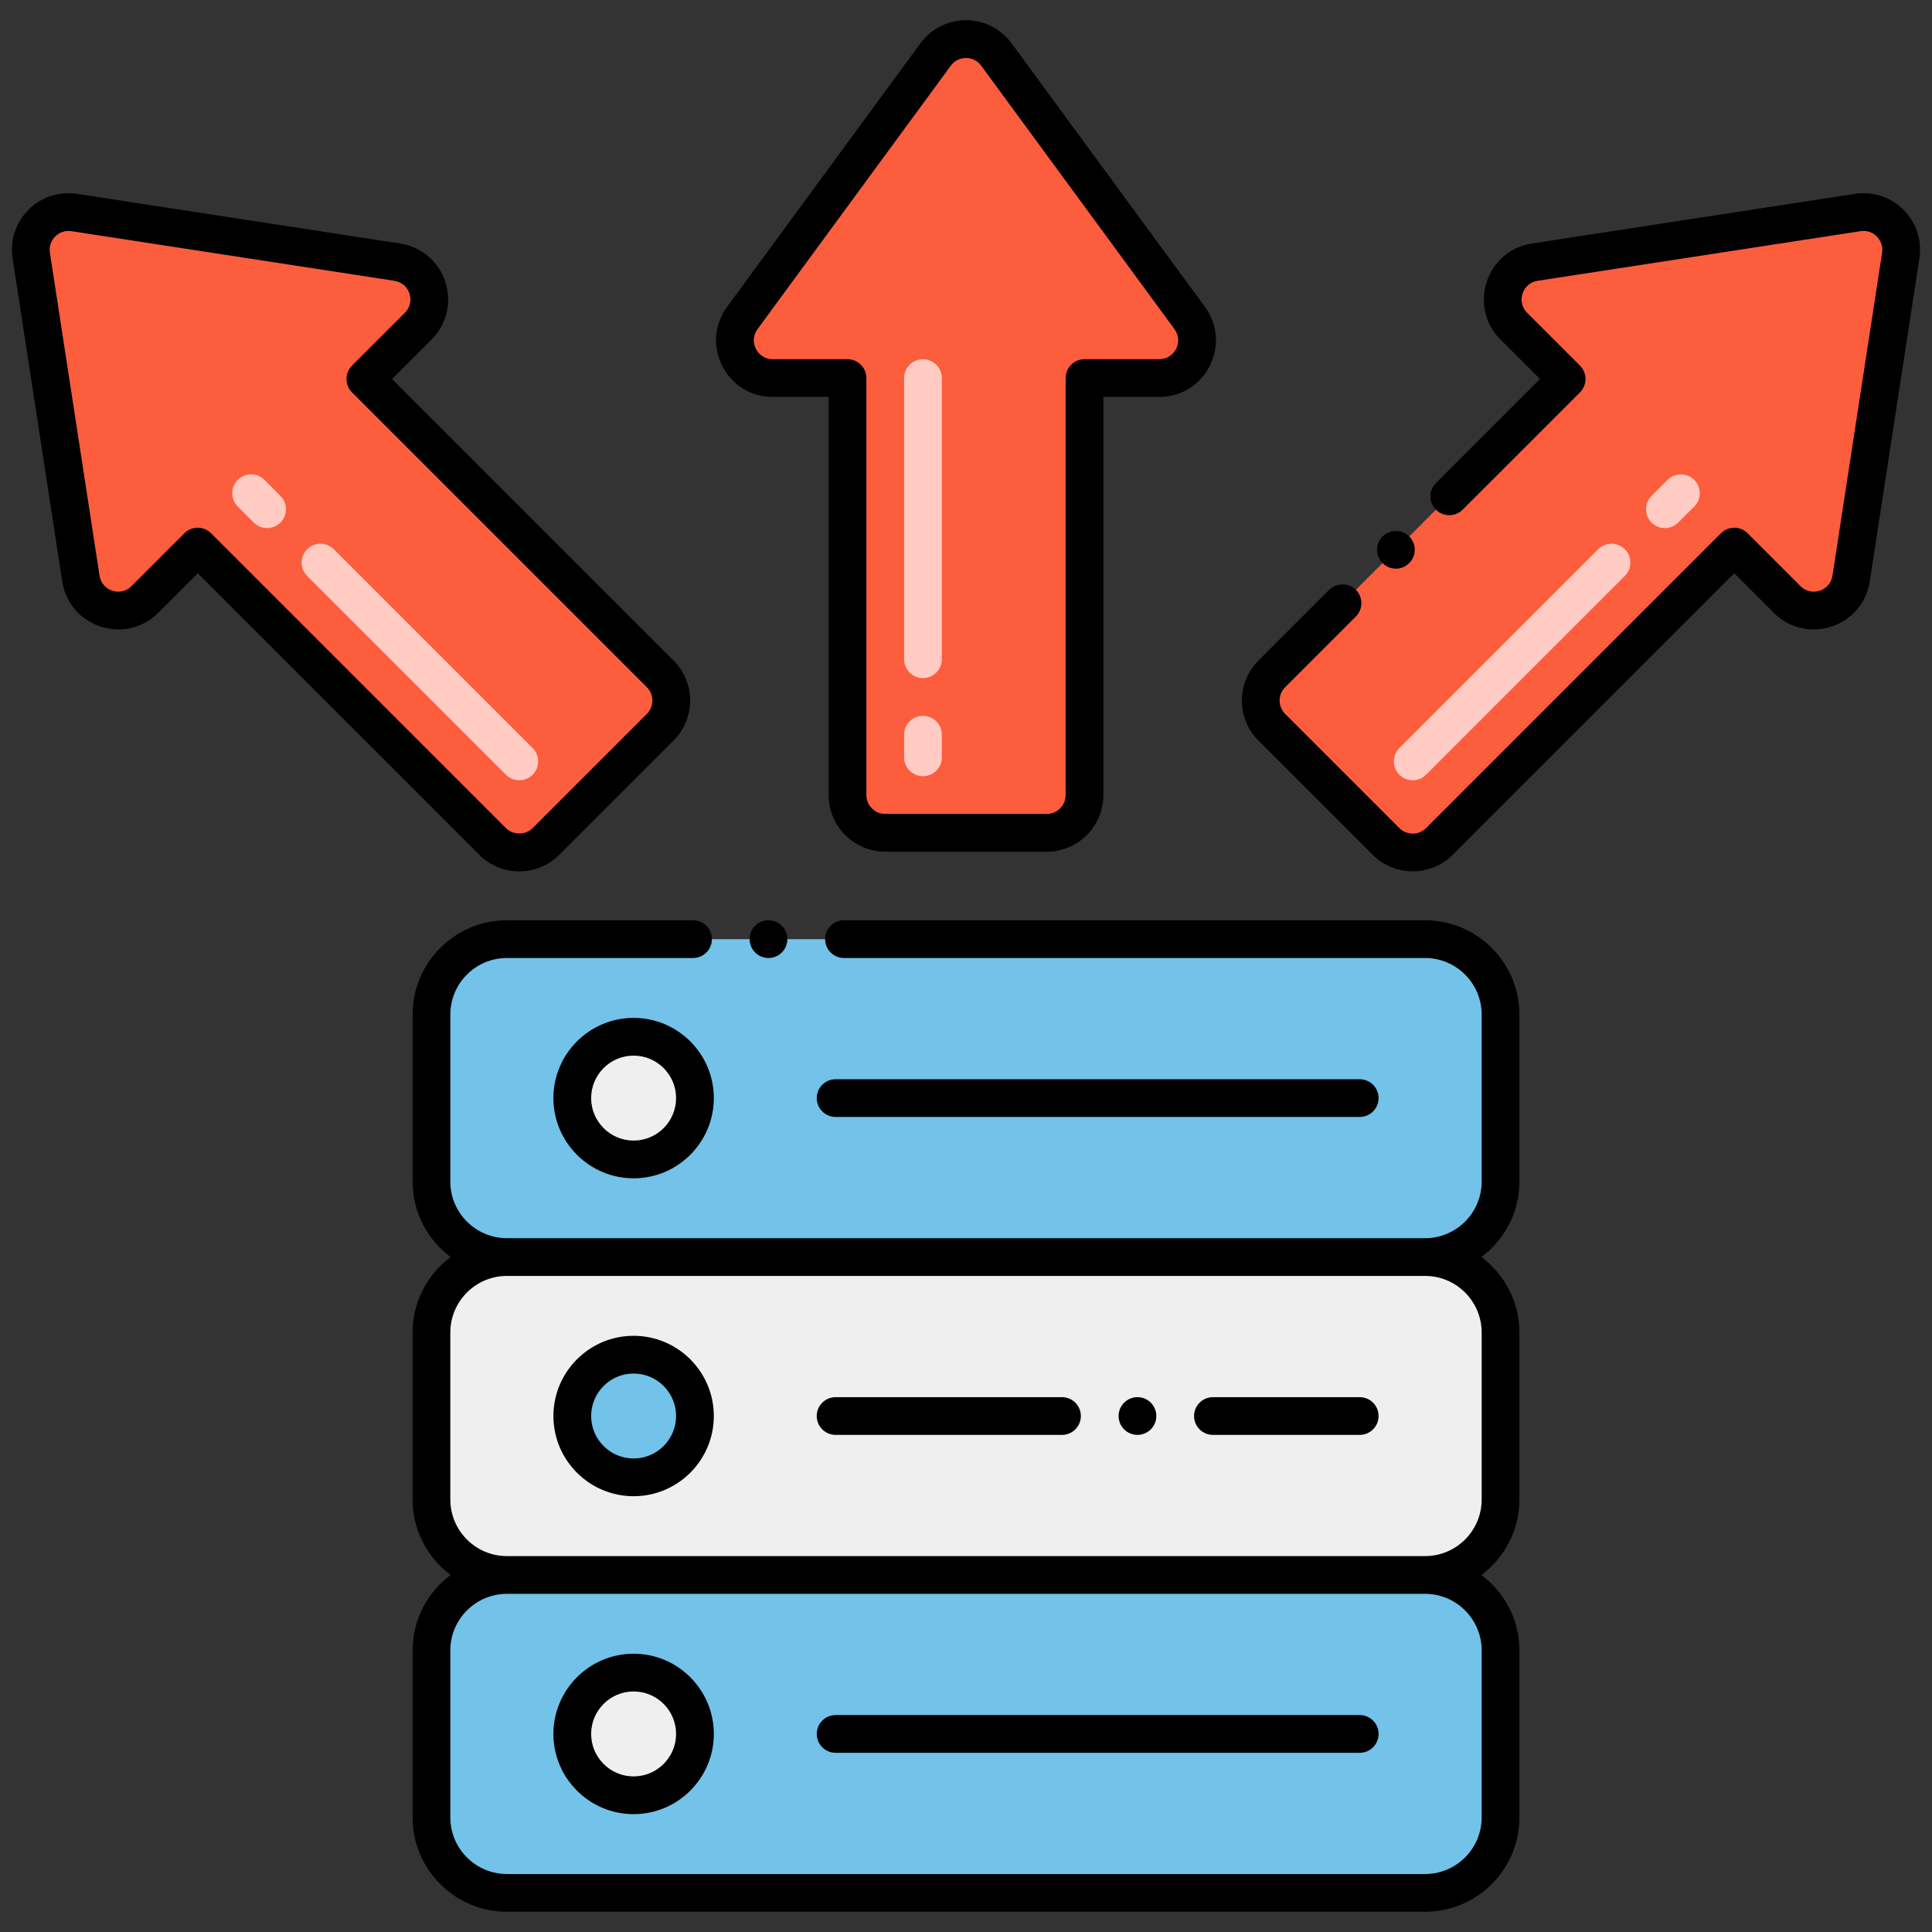
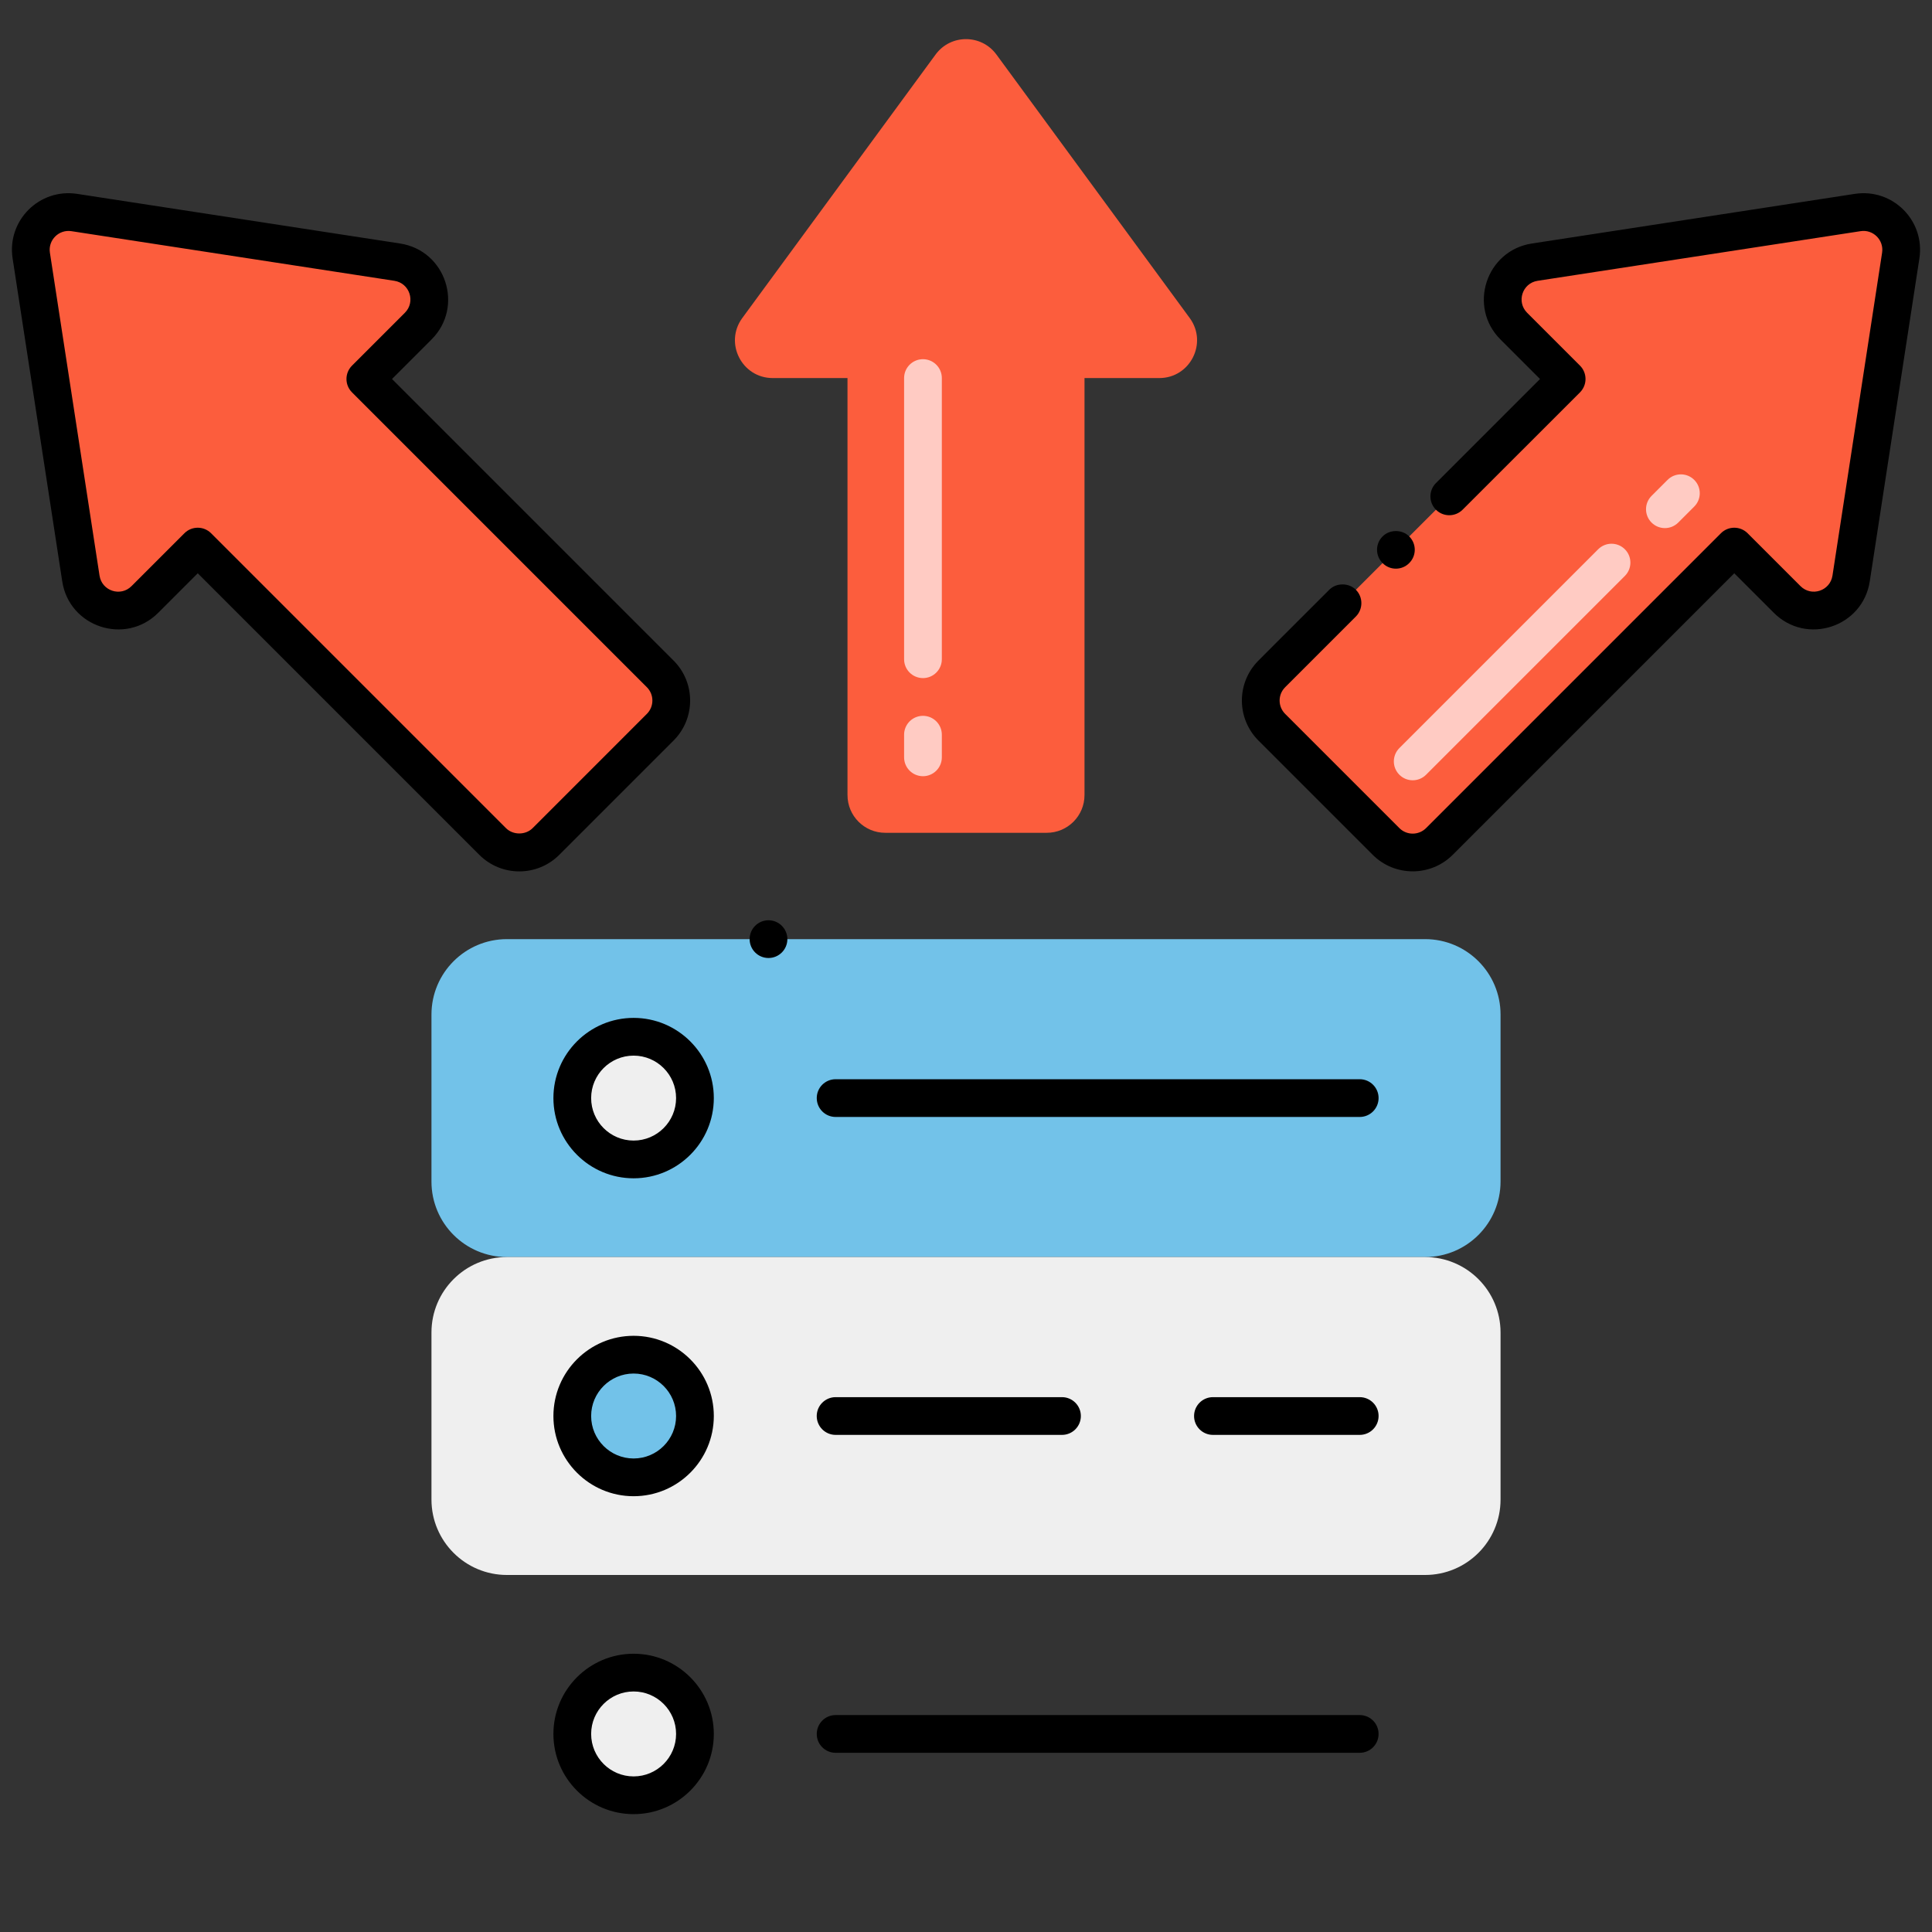
<svg xmlns="http://www.w3.org/2000/svg" height="512" viewBox="0 0 256 256" width="512">
  <rect x="0" y="0" width="256" height="256" fill="#333333" stroke="none" />
  <g id="Icons">
    <g>
      <path d="m57.171 134.44v22.126c0 5.523 4.477 10 10 10h121.659c5.523 0 10-4.477 10-10v-22.126c0-5.523-4.477-10-10-10h-121.659c-5.523 0-10 4.477-10 10z" fill="#72c2e9" />
-       <path d="m57.171 218.692v22.126c0 5.523 4.477 10 10 10h121.659c5.523 0 10-4.477 10-10v-22.126c0-5.523-4.477-10-10-10h-121.659c-5.523 0-10 4.478-10 10z" fill="#72c2e9" />
      <g fill="#efefef">
        <path d="m57.171 176.566v22.126c0 5.523 4.477 10 10 10h121.659c5.523 0 10-4.477 10-10v-22.126c0-5.523-4.477-10-10-10h-121.659c-5.523 0-10 4.477-10 10z" />
        <ellipse cx="83.957" cy="145.503" rx="8.128" ry="8.128" transform="matrix(.973 -.23 .23 .973 -31.184 23.182)" />
        <ellipse cx="83.957" cy="229.755" rx="8.128" ry="8.128" transform="matrix(.973 -.23 .23 .973 -50.541 25.436)" />
      </g>
      <ellipse cx="83.957" cy="187.629" fill="#72c2e9" rx="8.128" ry="8.128" transform="matrix(.973 -.23 .23 .973 -40.862 24.309)" />
      <path d="m229.798 72.426-39.071 39.071c-1.953 1.953-5.118 1.953-7.071 0l-15.136-15.135c-1.953-1.953-1.953-5.118 0-7.071l39.071-39.071-7.006-7.006c-2.896-2.896-1.272-7.855 2.776-8.478l42.794-6.577c3.338-.513 6.215 2.363 5.701 5.701l-6.577 42.794c-.622 4.048-5.581 5.672-8.478 2.776z" fill="#fc5d3d" />
      <path d="m48.408 50.219 39.072 39.072c1.953 1.953 1.953 5.118 0 7.071l-15.135 15.135c-1.953 1.953-5.118 1.953-7.071 0l-39.072-39.071-7.006 7.006c-2.896 2.896-7.855 1.272-8.478-2.776l-6.576-42.795c-.513-3.338 2.363-6.215 5.701-5.701l42.794 6.577c4.048.622 5.672 5.581 2.776 8.478z" fill="#fc5d3d" />
      <path d="m112.298 50.095v55.255c0 2.761 2.239 5 5 5h21.404c2.761 0 5-2.239 5-5v-55.255h9.908c4.096 0 6.454-4.655 4.032-7.957l-25.61-34.911c-1.998-2.723-6.065-2.723-8.063 0l-25.61 34.911c-2.423 3.303-.064 7.957 4.032 7.957z" fill="#fc5d3d" />
      <path d="m185.424 102.659c-.977-.976-.977-2.559 0-3.535l26.344-26.344c.977-.977 2.559-.977 3.535 0 .977.976.977 2.559 0 3.535l-26.344 26.344c-.977.976-2.559.976-3.535 0zm33.415-33.415c-.977-.976-.977-2.559 0-3.535l2.121-2.121c.977-.977 2.559-.977 3.535 0 .977.976.977 2.559 0 3.535l-2.121 2.121c-.977.976-2.559.976-3.535 0z" fill="#ffcbc3" />
-       <path d="m67.042 102.658-26.344-26.344c-.977-.976-.977-2.559 0-3.535.977-.977 2.559-.977 3.535 0l26.344 26.344c.977.976.977 2.559 0 3.535-.976.977-2.558.977-3.535 0zm-33.415-33.415-2.121-2.121c-.977-.976-.977-2.559 0-3.535.977-.977 2.559-.977 3.535 0l2.121 2.121c.977.976.977 2.559 0 3.535-.976.977-2.558.977-3.535 0z" fill="#ffcbc3" />
      <path d="m122.298 102.851c-1.381 0-2.5-1.119-2.5-2.5v-3c0-1.381 1.119-2.5 2.5-2.5s2.5 1.119 2.5 2.5v3c0 1.38-1.119 2.5-2.5 2.5zm0-13c-1.381 0-2.5-1.119-2.5-2.5v-37.256c0-1.381 1.119-2.5 2.5-2.5s2.5 1.119 2.5 2.5v37.255c0 1.381-1.119 2.501-2.5 2.501z" fill="#ffcbc3" />
      <path d="m83.957 134.876c-5.859 0-10.627 4.768-10.627 10.627 0 5.86 4.768 10.628 10.627 10.628 5.86 0 10.628-4.768 10.628-10.628s-4.768-10.627-10.628-10.627zm0 16.255c-3.103 0-5.627-2.525-5.627-5.628s2.524-5.627 5.627-5.627c3.104 0 5.628 2.524 5.628 5.627s-2.524 5.628-5.628 5.628z" />
      <path d="m180.17 148.003c1.381 0 2.5-1.119 2.5-2.5s-1.119-2.5-2.5-2.5h-69.446c-1.381 0-2.5 1.119-2.5 2.5s1.119 2.5 2.5 2.5z" />
      <path d="m83.957 240.383c5.86 0 10.628-4.768 10.628-10.628s-4.768-10.627-10.628-10.627c-5.859 0-10.627 4.768-10.627 10.627 0 5.861 4.768 10.628 10.627 10.628zm0-16.255c3.104 0 5.628 2.524 5.628 5.627s-2.524 5.628-5.628 5.628c-3.103 0-5.627-2.525-5.627-5.628s2.524-5.627 5.627-5.627z" />
      <path d="m110.724 232.255h69.446c1.381 0 2.5-1.119 2.5-2.5s-1.119-2.5-2.5-2.5h-69.446c-1.381 0-2.5 1.119-2.5 2.5s1.119 2.5 2.5 2.5z" />
      <path d="m83.957 198.257c5.86 0 10.628-4.768 10.628-10.627 0-5.86-4.768-10.628-10.628-10.628-5.859 0-10.627 4.768-10.627 10.628 0 5.859 4.768 10.627 10.627 10.627zm0-16.256c3.104 0 5.628 2.525 5.628 5.628s-2.524 5.627-5.628 5.627c-3.103 0-5.627-2.524-5.627-5.627s2.524-5.628 5.627-5.628z" />
      <path d="m110.72 190.13h30c1.38 0 2.5-1.12 2.5-2.5s-1.12-2.5-2.5-2.5h-30c-1.37 0-2.5 1.12-2.5 2.5 0 1.381 1.13 2.5 2.5 2.5z" />
-       <circle cx="150.72" cy="187.63" r="2.5" />
      <path d="m160.72 190.13h19.45c1.38 0 2.5-1.12 2.5-2.5s-1.12-2.5-2.5-2.5h-19.45c-1.38 0-2.5 1.12-2.5 2.5 0 1.381 1.12 2.5 2.5 2.5z" />
-       <path d="m188.824 121.94h-76.994c-1.38 0-2.5 1.12-2.5 2.5s1.12 2.5 2.5 2.5c.909 0 77.852 0 77.003 0 4.134.002 7.496 3.365 7.496 7.5v22.126c0 4.136-3.364 7.5-7.5 7.5h-121.658c-4.136 0-7.5-3.364-7.5-7.5v-22.126c0-4.114 3.343-7.5 7.499-7.5h24.66c1.38 0 2.5-1.12 2.5-2.5s-1.12-2.5-2.5-2.5c-1.576 0-26.233 0-24.659 0-6.893 0-12.5 5.607-12.5 12.5v22.126c0 4.091 1.984 7.718 5.032 10-3.047 2.282-5.032 5.909-5.032 10v22.126c0 4.091 1.984 7.718 5.032 10-3.047 2.282-5.032 5.909-5.032 10v22.126c0 6.893 5.607 12.5 12.5 12.5h121.658c6.893 0 12.5-5.607 12.5-12.5v-22.126c0-4.091-1.984-7.718-5.032-10 3.047-2.282 5.032-5.909 5.032-10v-22.126c0-4.091-1.984-7.718-5.032-10 3.047-2.282 5.032-5.909 5.032-10v-22.126c0-6.862-5.575-12.5-12.505-12.5zm7.505 96.752v22.126c0 4.136-3.364 7.5-7.5 7.5h-121.658c-4.136 0-7.5-3.364-7.5-7.5v-22.126c0-4.136 3.364-7.5 7.5-7.5h121.658c4.136 0 7.5 3.365 7.5 7.5zm0-42.126v22.126c0 4.136-3.364 7.5-7.5 7.5h-121.658c-4.136 0-7.5-3.364-7.5-7.5v-22.126c0-4.136 3.364-7.5 7.5-7.5h121.658c4.136 0 7.5 3.365 7.5 7.5z" />
      <circle cx="101.83" cy="124.44" r="2.5" />
-       <path d="m134.047 5.749c-2.998-4.089-9.095-4.09-12.094 0l-25.61 34.911c-3.631 4.952-.091 11.936 6.048 11.936h7.407v52.755c0 4.136 3.364 7.5 7.5 7.5h21.404c4.136 0 7.5-3.364 7.5-7.5v-52.756h7.407c6.14 0 9.678-6.985 6.048-11.936zm19.562 41.846h-9.907c-1.381 0-2.5 1.119-2.5 2.5v55.255c0 1.378-1.121 2.5-2.5 2.5h-21.404c-1.379 0-2.5-1.122-2.5-2.5v-55.255c0-1.381-1.119-2.5-2.5-2.5h-9.907c-2.049 0-3.231-2.323-2.017-3.979l25.61-34.911c1.001-1.362 3.03-1.363 4.031 0l25.61 34.911c1.213 1.654.037 3.979-2.016 3.979z" />
      <path d="m245.776 25.689-42.794 6.577c-6.068.932-8.506 8.375-4.164 12.716l5.24 5.24-13.788 13.789c-.964.964-.982 2.547 0 3.53.982.981 2.565.966 3.53 0l15.56-15.55c1.017-1.038.927-2.615 0-3.54-.002-.002-.005-.004-.008-.006l-6.998-6.998c-1.448-1.449-.643-3.927 1.389-4.239l42.794-6.577c1.661-.263 3.108 1.174 2.851 2.85l-6.576 42.794c-.311 2.022-2.785 2.843-4.239 1.388l-7.006-7.005c-.977-.976-2.559-.976-3.535 0l-39.071 39.071c-.975.973-2.562.975-3.536 0l-15.135-15.136c-.961-.96-.995-2.537.002-3.533l9.37-9.37c.97-.98.97-2.57 0-3.54-.94-.95-2.591-.95-3.53 0-7.216 7.209-9.179 9.164-9.422 9.422-2.906 2.957-2.85 7.663.045 10.557l15.135 15.136c2.924 2.923 7.683 2.923 10.606 0l37.304-37.303 5.238 5.237c4.341 4.343 11.783 1.904 12.716-4.164l6.576-42.794c.768-5.003-3.525-9.318-8.554-8.552z" />
      <path d="m183.2 71.081c-.98.97-.98 2.56 0 3.53.984 1.005 2.581.969 3.529 0 .98-.97.98-2.56 0-3.53-.939-.951-2.589-.951-3.529 0z" />
      <path d="m20.964 81.199 5.238-5.237 37.304 37.304c2.931 2.93 7.675 2.932 10.606 0l15.135-15.136c2.931-2.93 2.933-7.676 0-10.606l-37.304-37.305 5.238-5.237c4.341-4.341 1.905-11.784-4.164-12.717l-42.794-6.577c-5.024-.767-9.322 3.547-8.552 8.552l6.576 42.794c.933 6.068 8.375 8.508 12.717 4.165zm-11.5-50.568 42.794 6.577c2.033.312 2.836 2.791 1.389 4.238l-7.006 7.005c-.976.977-.976 2.559 0 3.536l39.071 39.072c.977.976.978 2.557 0 3.535l-15.135 15.136c-.945.944-2.591.944-3.536 0l-39.071-39.072c-.976-.976-2.558-.977-3.535 0l-7.007 7.006c-1.447 1.452-3.926.64-4.238-1.388l-6.577-42.796c-.257-1.678 1.191-3.105 2.851-2.849z" />
    </g>
  </g>
</svg>